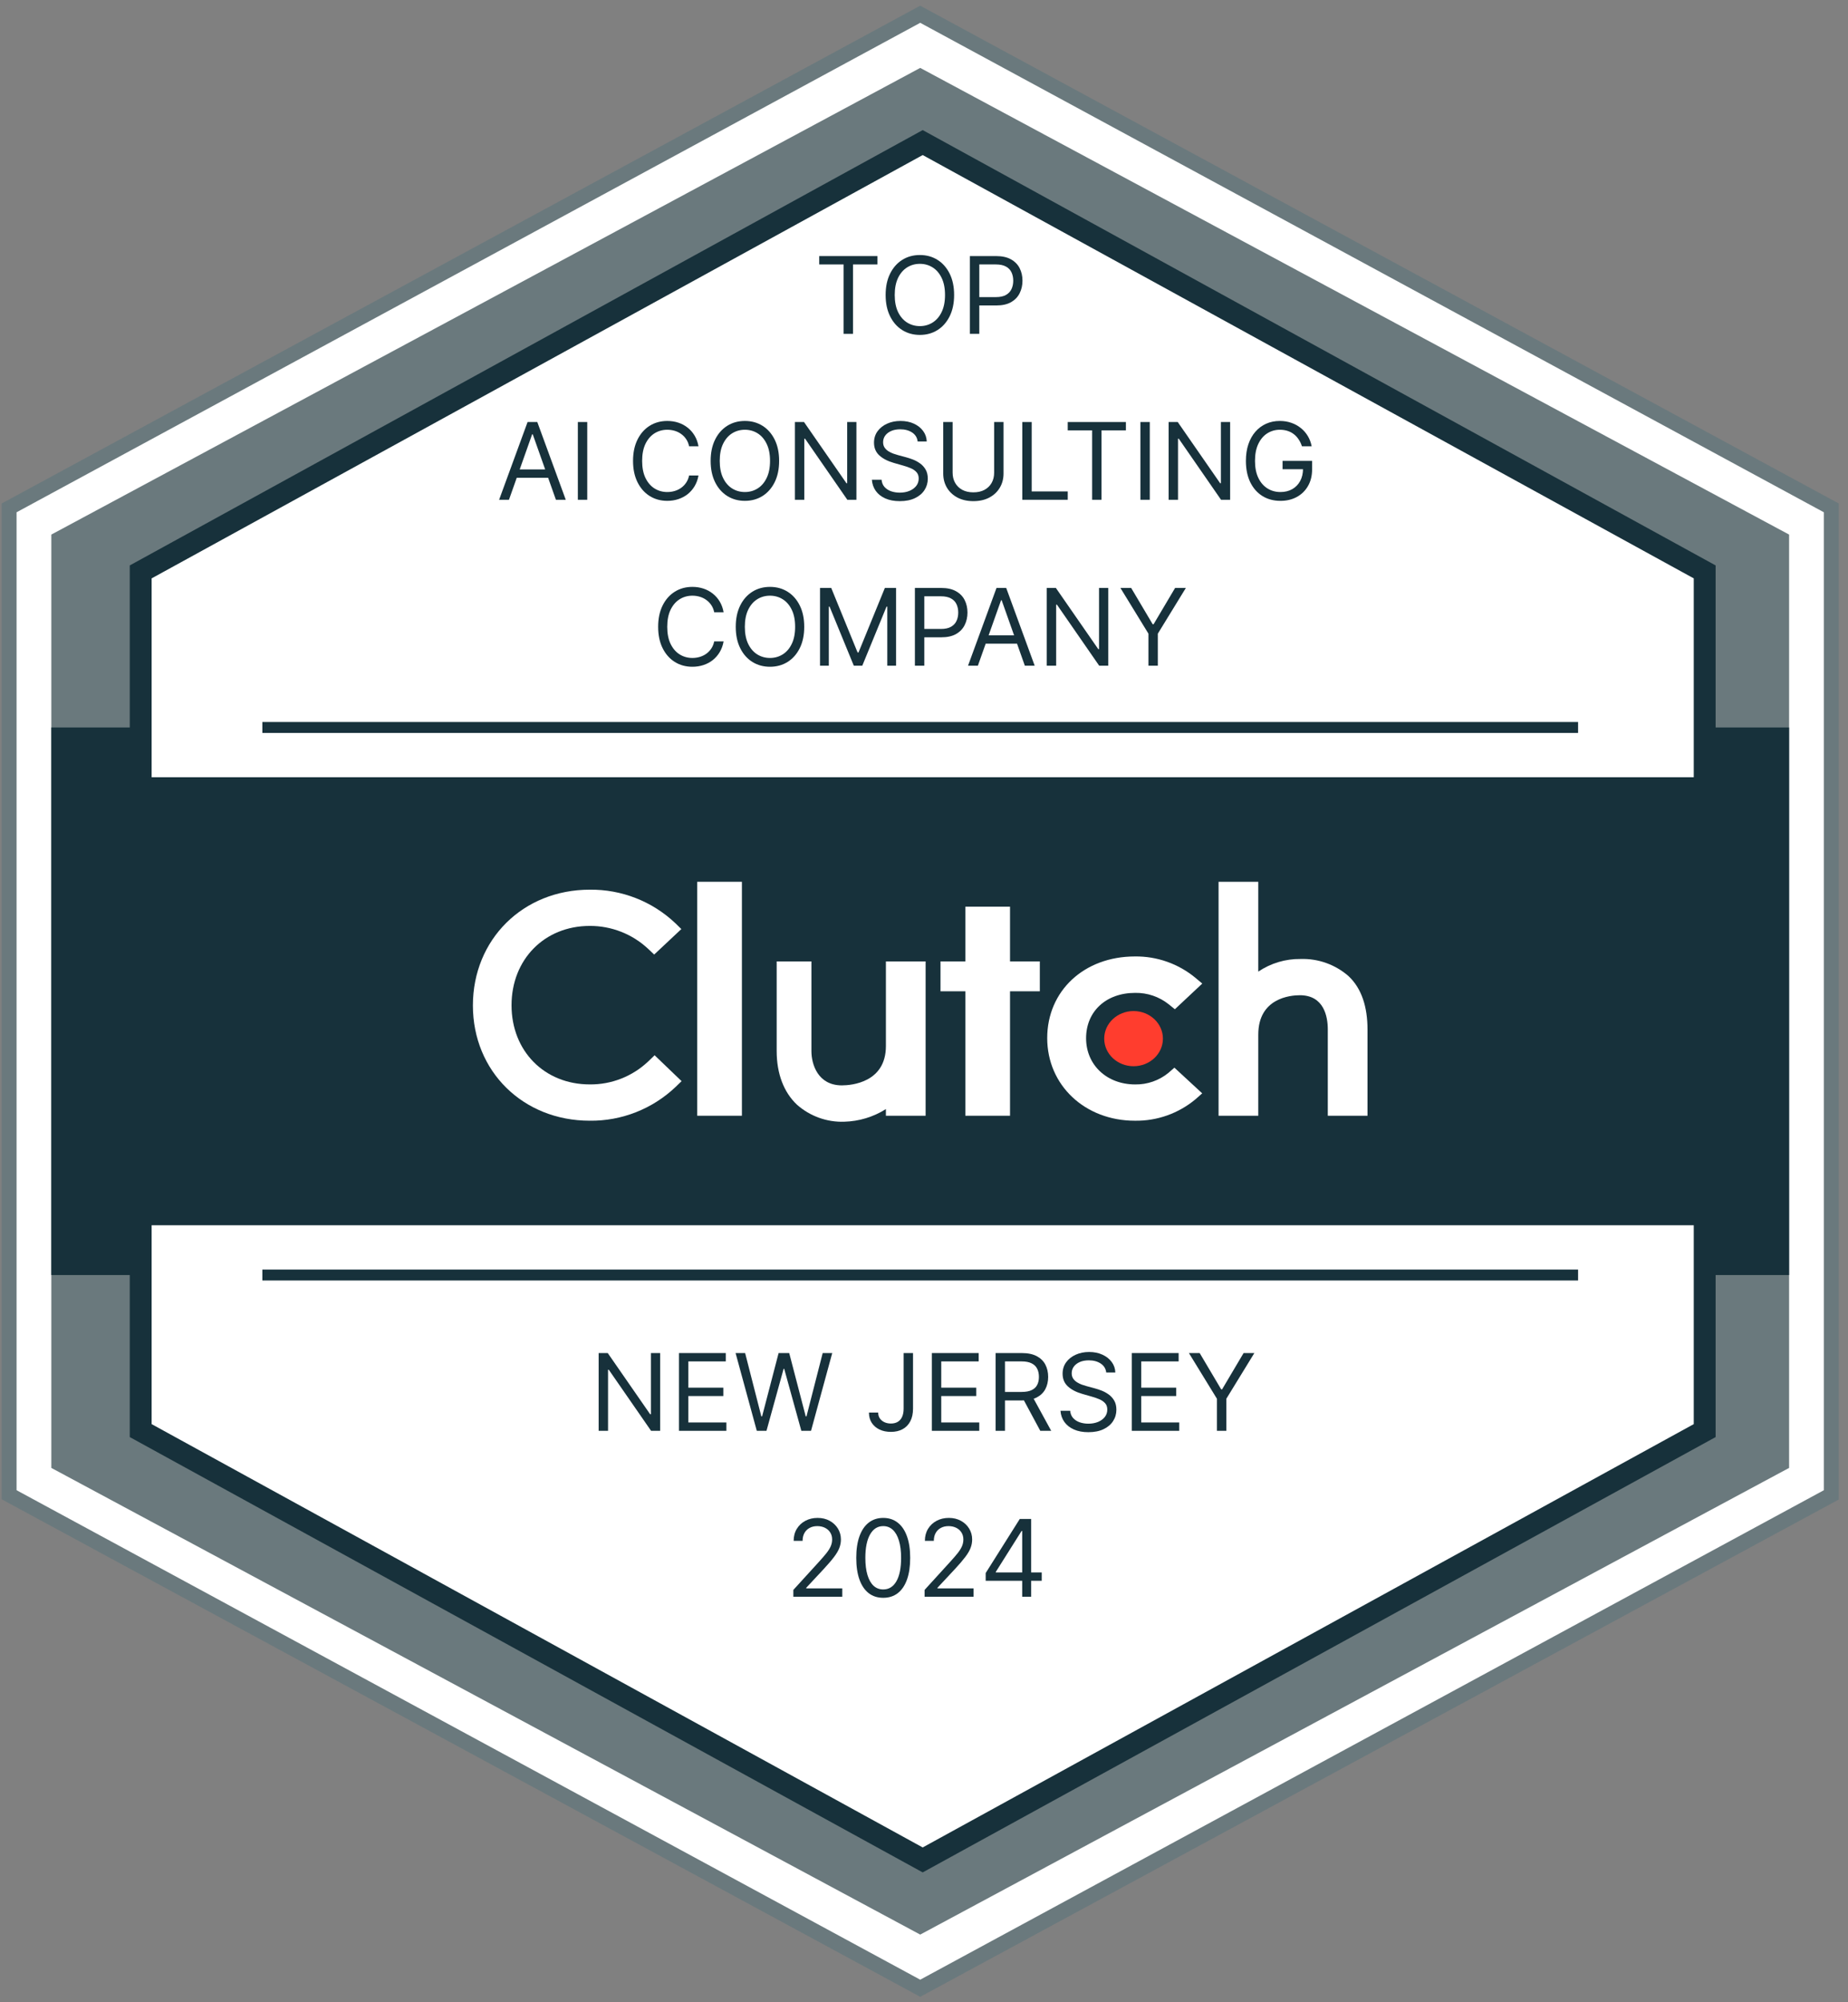
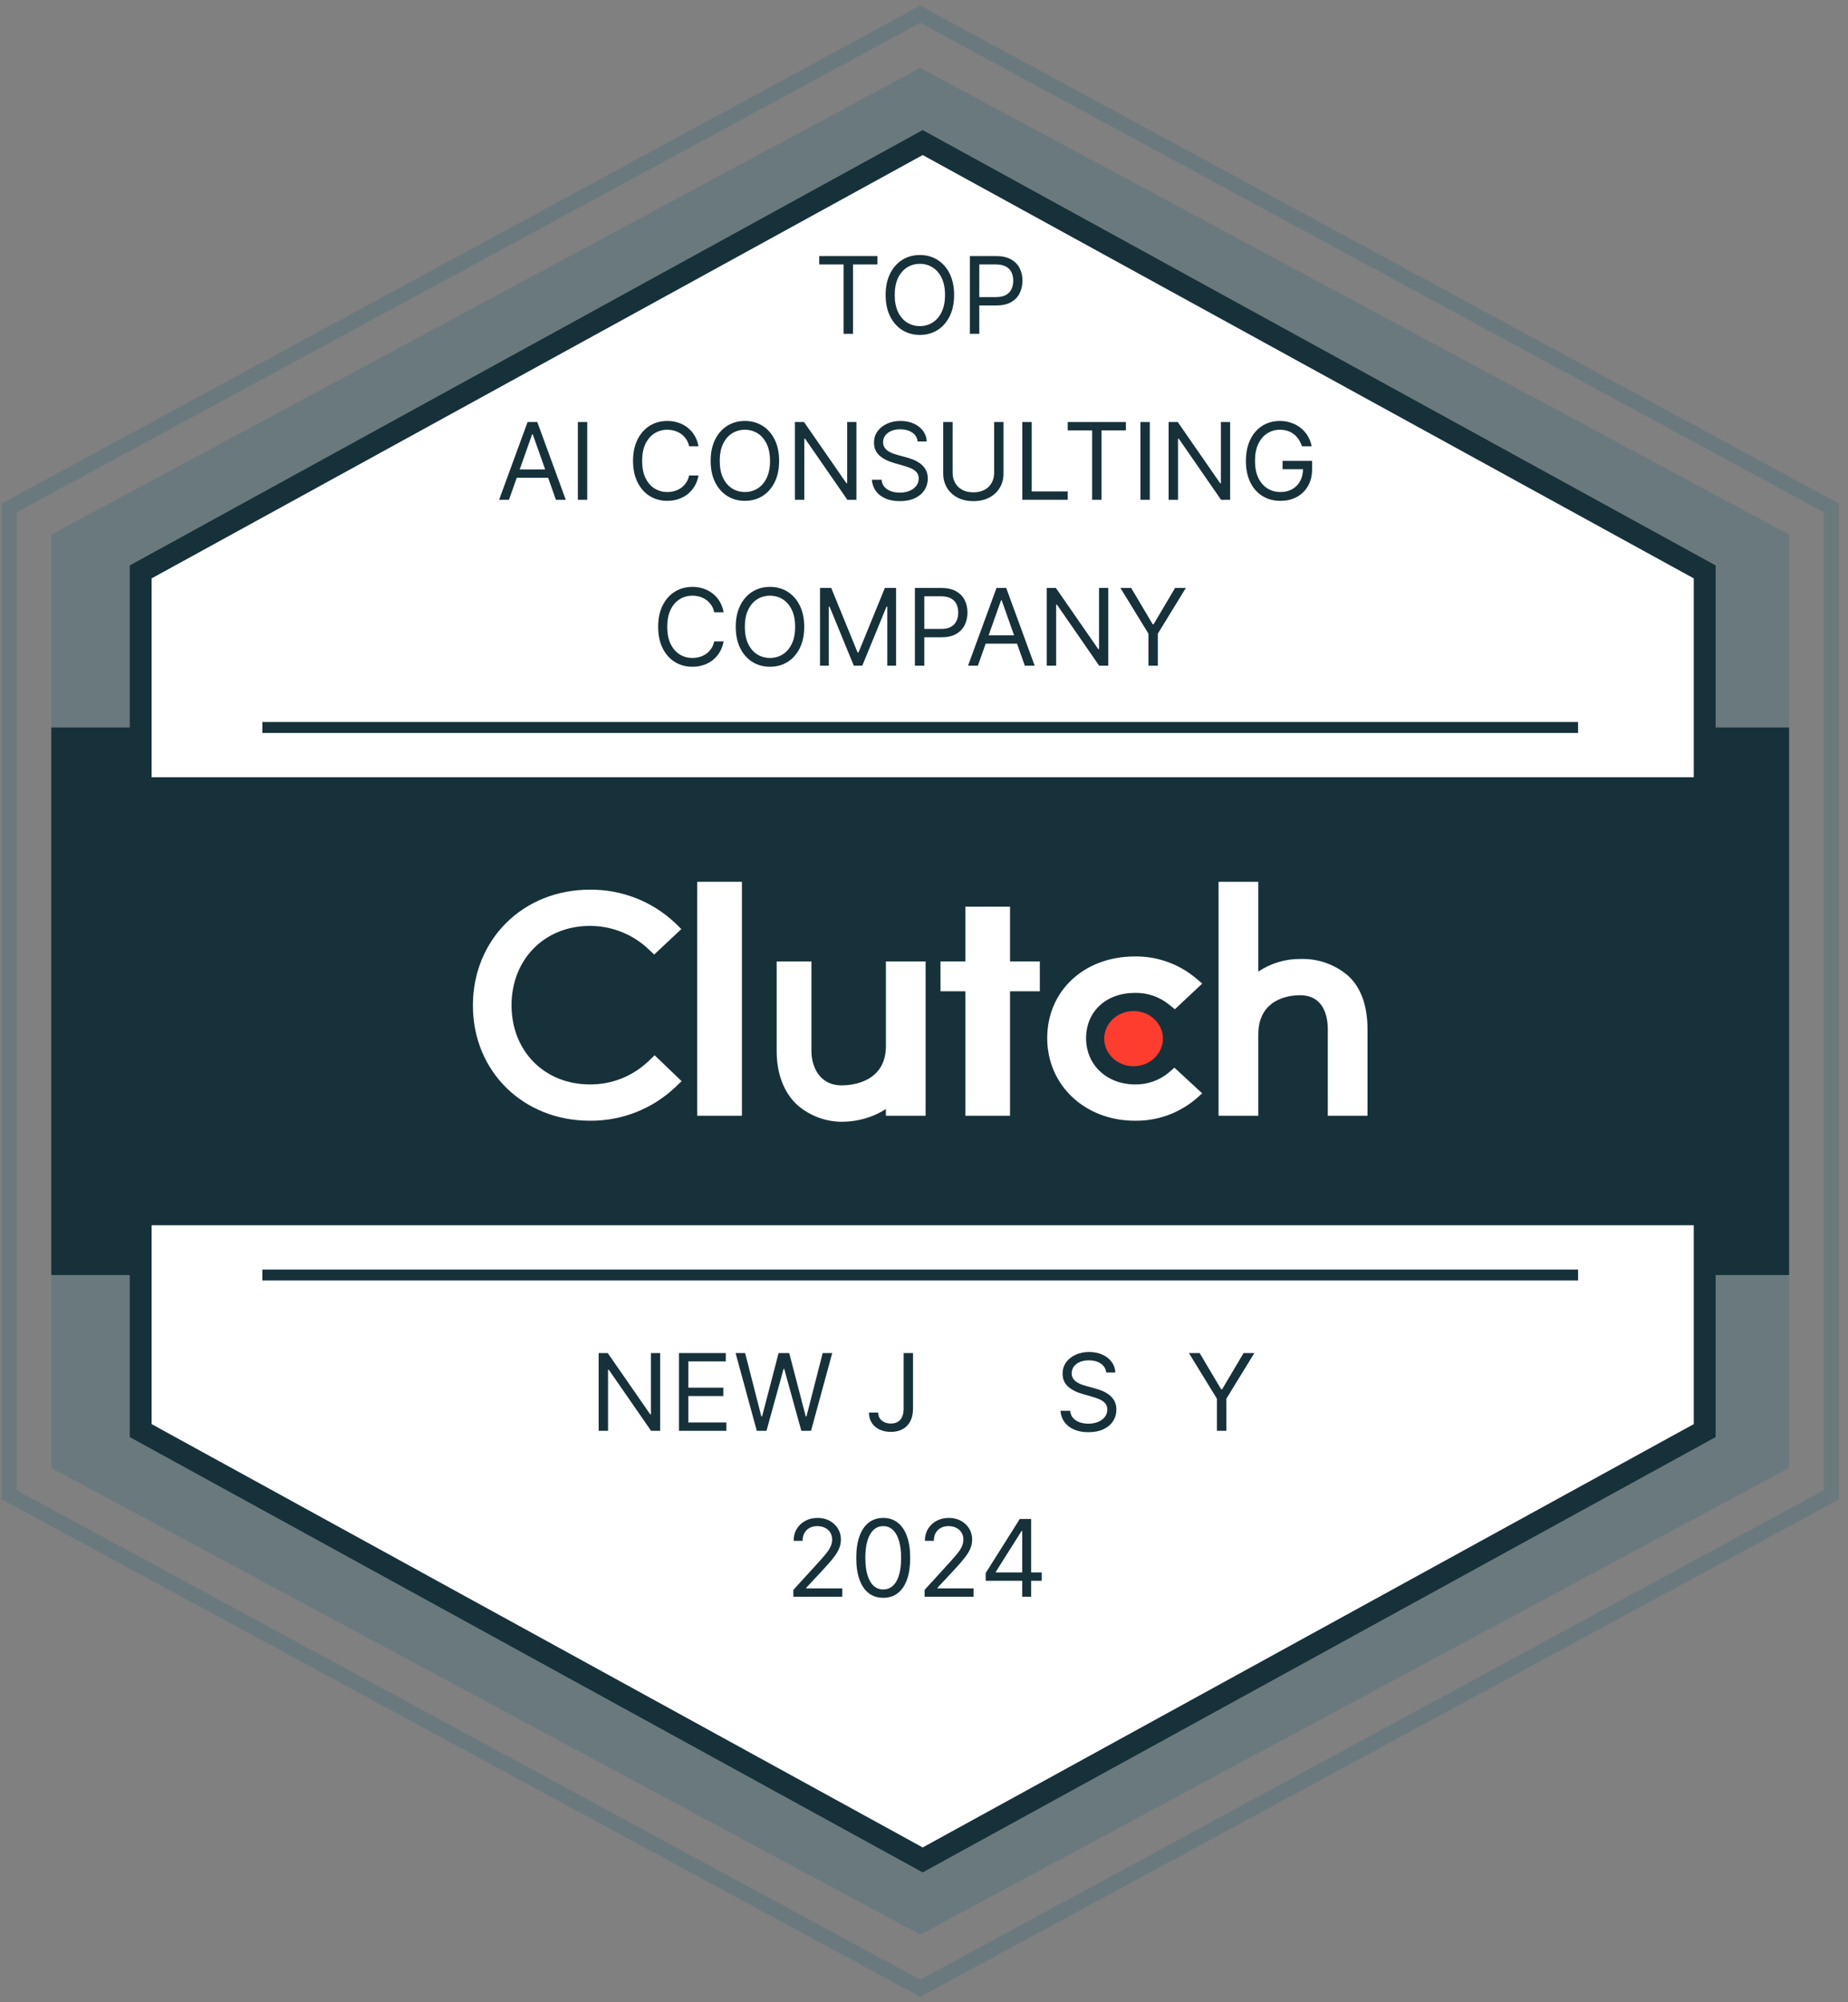
<svg xmlns="http://www.w3.org/2000/svg" width="169" height="183" viewBox="0 0 169 183" fill="none">
  <rect x="0" y="0" width="169" height="183" fill="#808080" stroke="none" />
  <g clip-path="url(#clip0_5442_31763)">
-     <path d="M167.7 46.41V136.629L84.381 181.738L1.062 136.629V46.41L84.381 1.302L167.7 46.41Z" fill="white" />
    <path d="M84.154 182.52L83.836 182.346L0.154 137.041V46.02L0.512 45.829L84.154 0.52L84.472 0.693L168.154 46.02V137.065L84.154 182.52ZM1.516 136.214L84.154 180.954L166.792 136.214V46.825L84.154 2.085L1.516 46.825V136.214Z" fill="#6A797D" />
    <path d="M163.613 48.864V134.175L84.154 176.832L4.694 134.175V48.864L84.154 6.207L163.613 48.864Z" fill="#6A797D" />
    <path d="M163.613 66.495H4.694V116.545H163.613V66.495Z" fill="#17313B" />
    <path d="M155.894 52.275V130.764L84.381 170.007L12.867 130.764V52.275L84.381 13.032L155.894 52.275Z" fill="white" stroke="#17313B" stroke-width="2" stroke-miterlimit="10" />
    <path d="M161.343 71.044H6.965V111.994H161.343V71.044Z" fill="#17313B" />
    <path d="M23.992 116.544H144.316" stroke="#17313B" stroke-miterlimit="10" />
    <path d="M23.992 66.495H144.316" stroke="#17313B" stroke-miterlimit="10" />
    <path d="M67.848 80.6H63.762V101.985H67.848V80.6Z" fill="white" />
    <path d="M81.016 95.615C81.016 98.945 77.869 99.209 76.988 99.209C74.782 99.209 74.205 97.261 74.205 96.088V87.88H71.027V96.07C71.027 98.136 71.676 99.841 72.883 100.975C74.072 102.027 75.616 102.585 77.202 102.531C78.554 102.497 79.872 102.098 81.016 101.375V101.985H84.648V87.88H81.016V95.615Z" fill="white" />
    <path d="M92.367 82.874H88.281V87.879H86.01V90.609H88.281V101.985H92.367V90.609H95.092V87.879H92.367V82.874Z" fill="white" />
    <path d="M106.857 98.063C105.997 98.766 104.919 99.142 103.809 99.123C101.221 99.123 99.323 97.344 99.323 94.9C99.323 92.457 101.139 90.754 103.809 90.754C104.923 90.734 106.007 91.103 106.878 91.796L107.442 92.251L109.948 89.903L109.32 89.376C107.765 88.09 105.802 87.398 103.786 87.425C99.141 87.425 95.768 90.569 95.768 94.887C95.768 99.204 99.223 102.44 103.786 102.44C105.812 102.472 107.783 101.772 109.339 100.47L109.942 99.937L107.4 97.59L106.855 98.063H106.857Z" fill="white" />
    <path d="M123.307 89.207C122.096 88.158 120.535 87.603 118.934 87.656C117.559 87.639 116.212 88.041 115.07 88.811V80.6H111.438V101.985H115.07V94.568C115.07 91.238 117.989 90.969 118.871 90.969C121.077 90.969 121.427 92.92 121.427 94.095V101.985H125.059V94.113C125.059 92.047 124.533 90.345 123.307 89.207Z" fill="white" />
    <path d="M103.665 97.458C105.147 97.458 106.349 96.329 106.349 94.937C106.349 93.545 105.147 92.416 103.665 92.416C102.182 92.416 100.981 93.545 100.981 94.937C100.981 96.329 102.182 97.458 103.665 97.458Z" fill="#FF3D2E" />
    <path d="M59.28 97.02C57.837 98.388 55.918 99.143 53.931 99.121C49.79 99.121 46.78 96.073 46.78 91.887C46.78 87.701 49.79 84.634 53.931 84.634C55.907 84.624 57.814 85.37 59.261 86.718L59.825 87.251L62.309 84.922L61.764 84.389C59.65 82.386 56.84 81.287 53.931 81.322C47.833 81.322 43.247 85.872 43.247 91.905C43.247 97.938 47.851 102.439 53.931 102.439C56.85 102.473 59.668 101.364 61.786 99.35L62.331 98.823L59.865 96.457L59.28 97.022V97.02Z" fill="white" />
    <path d="M74.918 24.171V23.407H80.238V24.171H78.007V30.516H77.148V24.171H74.918Z" fill="#17313B" />
    <path d="M87.254 26.962C87.254 27.711 87.119 28.359 86.849 28.905C86.578 29.451 86.208 29.873 85.737 30.169C85.266 30.465 84.728 30.613 84.123 30.613C83.518 30.613 82.98 30.465 82.508 30.169C82.037 29.873 81.667 29.451 81.397 28.905C81.126 28.359 80.991 27.711 80.991 26.962C80.991 26.212 81.126 25.564 81.397 25.018C81.667 24.472 82.037 24.051 82.508 23.755C82.98 23.458 83.518 23.31 84.123 23.31C84.728 23.31 85.266 23.458 85.737 23.755C86.208 24.051 86.578 24.472 86.849 25.018C87.119 25.564 87.254 26.212 87.254 26.962ZM86.422 26.962C86.422 26.346 86.32 25.827 86.114 25.403C85.911 24.98 85.635 24.659 85.286 24.442C84.94 24.224 84.552 24.116 84.123 24.116C83.693 24.116 83.304 24.224 82.955 24.442C82.609 24.659 82.333 24.98 82.127 25.403C81.924 25.827 81.823 26.346 81.823 26.962C81.823 27.577 81.924 28.097 82.127 28.52C82.333 28.944 82.609 29.264 82.955 29.482C83.304 29.699 83.693 29.808 84.123 29.808C84.552 29.808 84.94 29.699 85.286 29.482C85.635 29.264 85.911 28.944 86.114 28.52C86.32 28.097 86.422 27.577 86.422 26.962Z" fill="#17313B" />
    <path d="M88.698 30.516V23.407H91.095C91.651 23.407 92.106 23.508 92.46 23.709C92.815 23.909 93.079 24.178 93.249 24.518C93.42 24.858 93.506 25.238 93.506 25.657C93.506 26.076 93.42 26.456 93.249 26.799C93.081 27.141 92.82 27.414 92.467 27.618C92.113 27.819 91.661 27.92 91.109 27.92H89.391V27.156H91.081C91.462 27.156 91.768 27.09 91.999 26.958C92.23 26.826 92.397 26.648 92.501 26.424C92.608 26.197 92.661 25.941 92.661 25.657C92.661 25.372 92.608 25.117 92.501 24.893C92.397 24.669 92.229 24.493 91.996 24.366C91.762 24.236 91.453 24.171 91.067 24.171H89.557V30.516H88.698Z" fill="#17313B" />
    <path d="M46.544 45.683H45.644L48.248 38.574H49.135L51.74 45.683H50.839L48.72 39.699H48.664L46.544 45.683ZM46.877 42.906H50.507V43.669H46.877V42.906Z" fill="#17313B" />
    <path d="M53.704 38.574V45.683H52.845V38.574H53.704Z" fill="#17313B" />
    <path d="M63.877 40.795H63.019C62.968 40.548 62.879 40.33 62.752 40.143C62.627 39.956 62.475 39.798 62.295 39.671C62.117 39.541 61.919 39.444 61.702 39.379C61.485 39.315 61.259 39.282 61.023 39.282C60.594 39.282 60.205 39.391 59.856 39.608C59.51 39.826 59.234 40.147 59.028 40.57C58.825 40.993 58.724 41.513 58.724 42.128C58.724 42.744 58.825 43.263 59.028 43.687C59.234 44.11 59.51 44.431 59.856 44.648C60.205 44.866 60.594 44.974 61.023 44.974C61.259 44.974 61.485 44.942 61.702 44.877C61.919 44.812 62.117 44.717 62.295 44.589C62.475 44.46 62.627 44.301 62.752 44.114C62.879 43.924 62.968 43.706 63.019 43.461H63.877C63.813 43.825 63.695 44.15 63.524 44.437C63.353 44.723 63.141 44.968 62.887 45.169C62.633 45.368 62.348 45.519 62.031 45.624C61.717 45.728 61.381 45.78 61.023 45.78C60.419 45.78 59.88 45.632 59.409 45.336C58.938 45.039 58.568 44.618 58.297 44.072C58.027 43.526 57.892 42.878 57.892 42.128C57.892 41.379 58.027 40.731 58.297 40.185C58.568 39.639 58.938 39.217 59.409 38.921C59.88 38.625 60.419 38.477 61.023 38.477C61.381 38.477 61.717 38.529 62.031 38.633C62.348 38.737 62.633 38.89 62.887 39.091C63.141 39.29 63.353 39.533 63.524 39.82C63.695 40.105 63.813 40.43 63.877 40.795Z" fill="#17313B" />
    <path d="M71.251 42.128C71.251 42.878 71.116 43.526 70.846 44.072C70.575 44.618 70.205 45.039 69.734 45.336C69.263 45.632 68.725 45.78 68.12 45.78C67.515 45.78 66.977 45.632 66.506 45.336C66.034 45.039 65.664 44.618 65.394 44.072C65.124 43.526 64.989 42.878 64.989 42.128C64.989 41.379 65.124 40.731 65.394 40.185C65.664 39.639 66.034 39.217 66.506 38.921C66.977 38.625 67.515 38.477 68.12 38.477C68.725 38.477 69.263 38.625 69.734 38.921C70.205 39.217 70.575 39.639 70.846 40.185C71.116 40.731 71.251 41.379 71.251 42.128ZM70.42 42.128C70.42 41.513 70.317 40.993 70.111 40.57C69.908 40.147 69.632 39.826 69.284 39.608C68.937 39.391 68.549 39.282 68.12 39.282C67.69 39.282 67.301 39.391 66.952 39.608C66.606 39.826 66.33 40.147 66.125 40.57C65.921 40.993 65.82 41.513 65.82 42.128C65.82 42.744 65.921 43.263 66.125 43.687C66.33 44.11 66.606 44.431 66.952 44.648C67.301 44.866 67.69 44.974 68.12 44.974C68.549 44.974 68.937 44.866 69.284 44.648C69.632 44.431 69.908 44.11 70.111 43.687C70.317 43.263 70.42 42.744 70.42 42.128Z" fill="#17313B" />
    <path d="M78.32 38.574V45.683H77.489L73.624 40.101H73.554V45.683H72.695V38.574H73.526L77.406 44.169H77.475V38.574H78.32Z" fill="#17313B" />
    <path d="M83.918 40.351C83.877 39.999 83.708 39.727 83.413 39.532C83.117 39.338 82.755 39.241 82.325 39.241C82.011 39.241 81.736 39.291 81.501 39.393C81.268 39.495 81.085 39.635 80.954 39.813C80.824 39.991 80.76 40.194 80.76 40.421C80.76 40.61 80.805 40.774 80.895 40.91C80.987 41.044 81.105 41.157 81.248 41.247C81.391 41.335 81.541 41.408 81.698 41.465C81.855 41.521 82 41.566 82.131 41.601L82.852 41.795C83.036 41.844 83.242 41.911 83.468 41.996C83.697 42.082 83.915 42.199 84.123 42.347C84.333 42.493 84.506 42.68 84.642 42.909C84.779 43.138 84.847 43.419 84.847 43.753C84.847 44.137 84.746 44.484 84.545 44.794C84.347 45.104 84.056 45.35 83.672 45.533C83.291 45.716 82.829 45.807 82.284 45.807C81.776 45.807 81.336 45.725 80.964 45.561C80.594 45.397 80.303 45.168 80.091 44.874C79.881 44.58 79.762 44.239 79.734 43.85H80.621C80.644 44.118 80.734 44.34 80.891 44.516C81.05 44.69 81.251 44.819 81.494 44.905C81.739 44.988 82.002 45.03 82.284 45.03C82.612 45.03 82.906 44.977 83.167 44.87C83.428 44.762 83.634 44.611 83.787 44.419C83.939 44.225 84.015 43.998 84.015 43.739C84.015 43.503 83.95 43.311 83.818 43.163C83.686 43.015 83.513 42.894 83.299 42.802C83.084 42.709 82.852 42.628 82.602 42.559L81.729 42.309C81.175 42.149 80.737 41.921 80.413 41.625C80.09 41.329 79.928 40.941 79.928 40.462C79.928 40.064 80.036 39.717 80.25 39.421C80.468 39.123 80.758 38.891 81.123 38.727C81.49 38.56 81.9 38.477 82.353 38.477C82.81 38.477 83.216 38.559 83.572 38.723C83.928 38.885 84.209 39.108 84.417 39.39C84.627 39.672 84.738 39.993 84.75 40.351H83.918Z" fill="#17313B" />
    <path d="M90.914 38.574H91.773V43.281C91.773 43.767 91.659 44.2 91.43 44.582C91.204 44.962 90.884 45.261 90.471 45.481C90.058 45.699 89.573 45.807 89.016 45.807C88.46 45.807 87.975 45.699 87.561 45.481C87.148 45.261 86.827 44.962 86.599 44.582C86.372 44.2 86.259 43.767 86.259 43.281V38.574H87.118V43.211C87.118 43.558 87.194 43.867 87.347 44.138C87.499 44.406 87.716 44.618 87.998 44.773C88.282 44.926 88.621 45.002 89.016 45.002C89.411 45.002 89.75 44.926 90.034 44.773C90.319 44.618 90.535 44.406 90.686 44.138C90.838 43.867 90.914 43.558 90.914 43.211V38.574Z" fill="#17313B" />
    <path d="M93.489 45.683V38.574H94.348V44.919H97.645V45.683H93.489Z" fill="#17313B" />
    <path d="M97.644 39.338V38.574H102.964V39.338H100.734V45.683H99.875V39.338H97.644Z" fill="#17313B" />
    <path d="M105.149 38.574V45.683H104.29V38.574H105.149Z" fill="#17313B" />
    <path d="M112.496 38.574V45.683H111.665L107.8 40.101H107.73V45.683H106.871V38.574H107.703L111.582 44.169H111.651V38.574H112.496Z" fill="#17313B" />
    <path d="M119.065 40.795C118.988 40.562 118.888 40.352 118.763 40.167C118.641 39.98 118.494 39.82 118.323 39.688C118.155 39.556 117.963 39.456 117.748 39.386C117.534 39.317 117.298 39.282 117.042 39.282C116.621 39.282 116.239 39.391 115.895 39.608C115.551 39.826 115.278 40.147 115.074 40.57C114.871 40.993 114.77 41.513 114.77 42.128C114.77 42.744 114.872 43.263 115.078 43.687C115.283 44.11 115.562 44.431 115.913 44.648C116.264 44.866 116.658 44.974 117.097 44.974C117.504 44.974 117.861 44.888 118.171 44.714C118.483 44.538 118.725 44.291 118.898 43.971C119.074 43.65 119.162 43.272 119.162 42.836L119.425 42.892H117.291V42.128H119.993V42.892C119.993 43.477 119.868 43.986 119.619 44.419C119.372 44.852 119.03 45.187 118.593 45.426C118.159 45.662 117.661 45.78 117.097 45.78C116.469 45.78 115.917 45.632 115.442 45.336C114.968 45.039 114.599 44.618 114.333 44.072C114.07 43.526 113.938 42.878 113.938 42.128C113.938 41.566 114.013 41.06 114.163 40.612C114.316 40.16 114.531 39.776 114.808 39.459C115.085 39.142 115.413 38.899 115.791 38.73C116.17 38.561 116.587 38.477 117.042 38.477C117.416 38.477 117.764 38.534 118.088 38.647C118.413 38.758 118.703 38.917 118.957 39.123C119.213 39.326 119.427 39.57 119.598 39.855C119.769 40.137 119.887 40.451 119.951 40.795H119.065Z" fill="#17313B" />
    <path d="M66.173 55.962H65.314C65.264 55.715 65.175 55.497 65.048 55.31C64.923 55.122 64.771 54.965 64.591 54.838C64.413 54.708 64.215 54.611 63.998 54.546C63.781 54.481 63.555 54.449 63.319 54.449C62.89 54.449 62.501 54.558 62.152 54.775C61.806 54.993 61.53 55.313 61.324 55.737C61.121 56.16 61.019 56.679 61.019 57.295C61.019 57.91 61.121 58.43 61.324 58.853C61.53 59.277 61.806 59.597 62.152 59.815C62.501 60.032 62.89 60.141 63.319 60.141C63.555 60.141 63.781 60.109 63.998 60.044C64.215 59.979 64.413 59.883 64.591 59.756C64.771 59.626 64.923 59.468 65.048 59.28C65.175 59.091 65.264 58.873 65.314 58.628H66.173C66.109 58.991 65.991 59.316 65.82 59.603C65.649 59.89 65.437 60.134 65.183 60.336C64.929 60.535 64.644 60.686 64.327 60.79C64.013 60.894 63.677 60.946 63.319 60.946C62.714 60.946 62.176 60.798 61.705 60.502C61.234 60.206 60.864 59.785 60.593 59.239C60.323 58.693 60.188 58.045 60.188 57.295C60.188 56.545 60.323 55.897 60.593 55.351C60.864 54.805 61.234 54.384 61.705 54.088C62.176 53.792 62.714 53.644 63.319 53.644C63.677 53.644 64.013 53.696 64.327 53.8C64.644 53.904 64.929 54.057 65.183 54.258C65.437 54.457 65.649 54.7 65.82 54.987C65.991 55.272 66.109 55.597 66.173 55.962Z" fill="#17313B" />
    <path d="M73.547 57.295C73.547 58.045 73.412 58.693 73.141 59.239C72.871 59.785 72.501 60.206 72.03 60.502C71.558 60.798 71.02 60.946 70.415 60.946C69.811 60.946 69.272 60.798 68.801 60.502C68.33 60.206 67.96 59.785 67.69 59.239C67.419 58.693 67.284 58.045 67.284 57.295C67.284 56.545 67.419 55.897 67.69 55.351C67.96 54.805 68.33 54.384 68.801 54.088C69.272 53.792 69.811 53.644 70.415 53.644C71.02 53.644 71.558 53.792 72.03 54.088C72.501 54.384 72.871 54.805 73.141 55.351C73.412 55.897 73.547 56.545 73.547 57.295ZM72.715 57.295C72.715 56.679 72.613 56.16 72.407 55.737C72.204 55.313 71.928 54.993 71.579 54.775C71.233 54.558 70.845 54.449 70.415 54.449C69.986 54.449 69.597 54.558 69.248 54.775C68.902 54.993 68.626 55.313 68.42 55.737C68.217 56.16 68.116 56.679 68.116 57.295C68.116 57.91 68.217 58.43 68.42 58.853C68.626 59.277 68.902 59.597 69.248 59.815C69.597 60.032 69.986 60.141 70.415 60.141C70.845 60.141 71.233 60.032 71.579 59.815C71.928 59.597 72.204 59.277 72.407 58.853C72.613 58.43 72.715 57.91 72.715 57.295Z" fill="#17313B" />
    <path d="M74.991 53.741H76.016L78.427 59.641H78.51L80.921 53.741H81.946V60.849H81.143V55.449H81.073L78.856 60.849H78.081L75.864 55.449H75.795V60.849H74.991V53.741Z" fill="#17313B" />
    <path d="M83.668 60.849V53.741H86.065C86.622 53.741 87.077 53.842 87.43 54.043C87.786 54.242 88.049 54.511 88.22 54.852C88.391 55.192 88.476 55.571 88.476 55.99C88.476 56.409 88.391 56.789 88.22 57.132C88.051 57.474 87.79 57.747 87.437 57.951C87.084 58.152 86.631 58.253 86.079 58.253H84.361V57.489H86.052C86.433 57.489 86.738 57.423 86.969 57.292C87.2 57.16 87.368 56.981 87.472 56.757C87.578 56.53 87.631 56.275 87.631 55.99C87.631 55.705 87.578 55.451 87.472 55.226C87.368 55.002 87.199 54.826 86.966 54.699C86.733 54.569 86.423 54.504 86.038 54.504H84.528V60.849H83.668Z" fill="#17313B" />
    <path d="M89.427 60.849H88.526L91.131 53.741H92.018L94.622 60.849H93.722L91.602 54.865H91.547L89.427 60.849ZM89.759 58.072H93.389V58.836H89.759V58.072Z" fill="#17313B" />
    <path d="M101.352 53.741V60.849H100.521L96.656 55.268H96.586V60.849H95.727V53.741H96.559L100.438 59.336H100.507V53.741H101.352Z" fill="#17313B" />
    <path d="M102.462 53.741H103.445L105.413 57.059H105.496L107.463 53.741H108.447L105.884 57.92V60.849H105.025V57.92L102.462 53.741Z" fill="#17313B" />
    <path d="M60.372 123.676V130.784H59.541L55.675 125.203H55.606V130.784H54.747V123.676H55.578L59.457 129.271H59.527V123.676H60.372Z" fill="#17313B" />
    <path d="M62.091 130.784V123.676H66.372V124.439H62.95V126.841H66.15V127.605H62.95V130.021H66.427V130.784H62.091Z" fill="#17313B" />
    <path d="M69.209 130.784L67.269 123.676H68.142L69.624 129.465H69.694L71.204 123.676H72.174L73.684 129.465H73.753L75.235 123.676H76.108L74.169 130.784H73.282L71.716 125.12H71.661L70.095 130.784H69.209Z" fill="#17313B" />
    <path d="M82.637 123.676H83.496V128.757C83.496 129.211 83.413 129.596 83.247 129.913C83.081 130.23 82.846 130.471 82.544 130.635C82.241 130.799 81.885 130.881 81.474 130.881C81.086 130.881 80.74 130.811 80.438 130.67C80.135 130.526 79.898 130.323 79.724 130.059C79.551 129.795 79.465 129.481 79.465 129.118H80.31C80.31 129.319 80.359 129.495 80.459 129.646C80.56 129.794 80.699 129.91 80.874 129.993C81.05 130.076 81.249 130.118 81.474 130.118C81.721 130.118 81.931 130.066 82.104 129.962C82.277 129.857 82.409 129.705 82.499 129.503C82.591 129.3 82.637 129.051 82.637 128.757V123.676Z" fill="#17313B" />
-     <path d="M85.218 130.784V123.676H89.499V124.439H86.077V126.841H89.277V127.605H86.077V130.021H89.554V130.784H85.218Z" fill="#17313B" />
-     <path d="M91.047 130.784V123.676H93.444C93.998 123.676 94.453 123.771 94.809 123.96C95.164 124.148 95.428 124.406 95.599 124.734C95.769 125.063 95.855 125.437 95.855 125.856C95.855 126.274 95.769 126.646 95.599 126.97C95.428 127.294 95.165 127.548 94.812 127.733C94.459 127.916 94.007 128.007 93.458 128.007H91.518V127.23H93.43C93.809 127.23 94.114 127.174 94.345 127.063C94.578 126.952 94.746 126.795 94.85 126.591C94.957 126.385 95.01 126.14 95.01 125.856C95.01 125.571 94.957 125.322 94.85 125.109C94.744 124.896 94.574 124.732 94.341 124.616C94.108 124.498 93.8 124.439 93.416 124.439H91.906V130.784H91.047ZM94.386 127.591L96.132 130.784H95.134L93.416 127.591H94.386Z" fill="#17313B" />
    <path d="M101.165 125.453C101.124 125.101 100.955 124.828 100.66 124.634C100.364 124.439 100.002 124.342 99.572 124.342C99.258 124.342 98.983 124.393 98.748 124.495C98.515 124.597 98.332 124.737 98.201 124.915C98.071 125.093 98.007 125.296 98.007 125.522C98.007 125.712 98.052 125.875 98.142 126.012C98.234 126.146 98.352 126.258 98.495 126.348C98.638 126.436 98.788 126.509 98.945 126.567C99.102 126.623 99.247 126.668 99.378 126.702L100.099 126.897C100.283 126.945 100.489 127.012 100.715 127.098C100.944 127.184 101.162 127.301 101.37 127.449C101.58 127.594 101.753 127.782 101.889 128.011C102.026 128.24 102.094 128.521 102.094 128.854C102.094 129.239 101.993 129.586 101.792 129.896C101.594 130.206 101.303 130.452 100.92 130.635C100.539 130.818 100.076 130.909 99.531 130.909C99.023 130.909 98.583 130.827 98.211 130.663C97.841 130.498 97.55 130.269 97.338 129.975C97.128 129.682 97.009 129.34 96.981 128.952H97.868C97.891 129.22 97.981 129.442 98.138 129.618C98.297 129.792 98.498 129.921 98.741 130.007C98.986 130.09 99.249 130.132 99.531 130.132C99.859 130.132 100.153 130.078 100.414 129.972C100.675 129.863 100.881 129.713 101.034 129.521C101.186 129.326 101.262 129.1 101.262 128.841C101.262 128.604 101.197 128.412 101.065 128.264C100.933 128.116 100.76 127.996 100.545 127.903C100.331 127.811 100.099 127.73 99.849 127.66L98.976 127.41C98.422 127.251 97.984 127.023 97.66 126.727C97.337 126.431 97.175 126.043 97.175 125.564C97.175 125.166 97.283 124.819 97.497 124.523C97.715 124.224 98.005 123.993 98.37 123.829C98.737 123.662 99.147 123.579 99.6 123.579C100.057 123.579 100.464 123.661 100.819 123.825C101.175 123.987 101.456 124.209 101.664 124.491C101.874 124.774 101.985 125.094 101.997 125.453H101.165Z" fill="#17313B" />
-     <path d="M103.506 130.784V123.676H107.787V124.439H104.365V126.841H107.566V127.605H104.365V130.021H107.843V130.784H103.506Z" fill="#17313B" />
    <path d="M108.726 123.676H109.71L111.677 126.994H111.76L113.727 123.676H114.711L112.148 127.855V130.784H111.289V127.855L108.726 123.676Z" fill="#17313B" />
    <path d="M72.552 145.951V145.326L74.894 142.758C75.168 142.457 75.394 142.195 75.572 141.973C75.75 141.749 75.882 141.538 75.967 141.342C76.055 141.143 76.099 140.934 76.099 140.717C76.099 140.467 76.039 140.25 75.919 140.068C75.801 139.885 75.639 139.744 75.434 139.644C75.228 139.545 74.997 139.495 74.741 139.495C74.469 139.495 74.231 139.552 74.028 139.665C73.827 139.776 73.671 139.932 73.56 140.134C73.451 140.335 73.397 140.571 73.397 140.842H72.58C72.58 140.425 72.676 140.06 72.867 139.745C73.059 139.43 73.32 139.185 73.65 139.009C73.983 138.833 74.355 138.745 74.769 138.745C75.184 138.745 75.553 138.833 75.874 139.009C76.195 139.185 76.446 139.422 76.629 139.721C76.811 140.019 76.902 140.351 76.902 140.717C76.902 140.978 76.855 141.234 76.76 141.484C76.668 141.731 76.506 142.008 76.275 142.313C76.047 142.616 75.729 142.987 75.323 143.424L73.73 145.132V145.187H77.027V145.951H72.552Z" fill="#17313B" />
    <path d="M80.771 146.048C80.249 146.048 79.805 145.906 79.438 145.621C79.071 145.334 78.79 144.919 78.596 144.375C78.402 143.829 78.305 143.17 78.305 142.397C78.305 141.628 78.402 140.972 78.596 140.429C78.792 139.883 79.074 139.466 79.441 139.179C79.811 138.89 80.254 138.745 80.771 138.745C81.289 138.745 81.731 138.89 82.098 139.179C82.467 139.466 82.749 139.883 82.943 140.429C83.139 140.972 83.237 141.628 83.237 142.397C83.237 143.17 83.141 143.829 82.947 144.375C82.753 144.919 82.472 145.334 82.105 145.621C81.738 145.906 81.293 146.048 80.771 146.048ZM80.771 145.284C81.289 145.284 81.69 145.035 81.977 144.535C82.263 144.035 82.406 143.322 82.406 142.397C82.406 141.781 82.34 141.257 82.209 140.824C82.079 140.392 81.892 140.062 81.648 139.835C81.405 139.608 81.113 139.495 80.771 139.495C80.259 139.495 79.858 139.748 79.57 140.255C79.281 140.76 79.136 141.473 79.136 142.397C79.136 143.012 79.201 143.535 79.331 143.966C79.46 144.396 79.646 144.723 79.888 144.948C80.133 145.172 80.427 145.284 80.771 145.284Z" fill="#17313B" />
    <path d="M84.554 145.951V145.326L86.895 142.758C87.17 142.457 87.396 142.195 87.574 141.973C87.752 141.749 87.883 141.538 87.969 141.342C88.057 141.143 88.1 140.934 88.1 140.717C88.1 140.467 88.04 140.25 87.92 140.068C87.803 139.885 87.641 139.744 87.436 139.644C87.23 139.545 86.999 139.495 86.743 139.495C86.47 139.495 86.232 139.552 86.029 139.665C85.828 139.776 85.672 139.932 85.562 140.134C85.453 140.335 85.399 140.571 85.399 140.842H84.581C84.581 140.425 84.677 140.06 84.869 139.745C85.061 139.43 85.322 139.185 85.652 139.009C85.984 138.833 86.357 138.745 86.77 138.745C87.186 138.745 87.554 138.833 87.875 139.009C88.196 139.185 88.448 139.422 88.63 139.721C88.813 140.019 88.904 140.351 88.904 140.717C88.904 140.978 88.857 141.234 88.762 141.484C88.67 141.731 88.508 142.008 88.277 142.313C88.049 142.616 87.731 142.987 87.325 143.424L85.731 145.132V145.187H89.029V145.951H84.554Z" fill="#17313B" />
    <path d="M90.141 144.493V143.785L93.258 138.842H93.771V139.939H93.424L91.069 143.674V143.73H95.267V144.493H90.141ZM93.48 145.951V138.842H94.297V145.951H93.48Z" fill="#17313B" />
  </g>
  <defs>
    <clipPath id="clip0_5442_31763">
      <rect width="168" height="182" fill="white" transform="translate(0.154 0.52)" />
    </clipPath>
  </defs>
</svg>